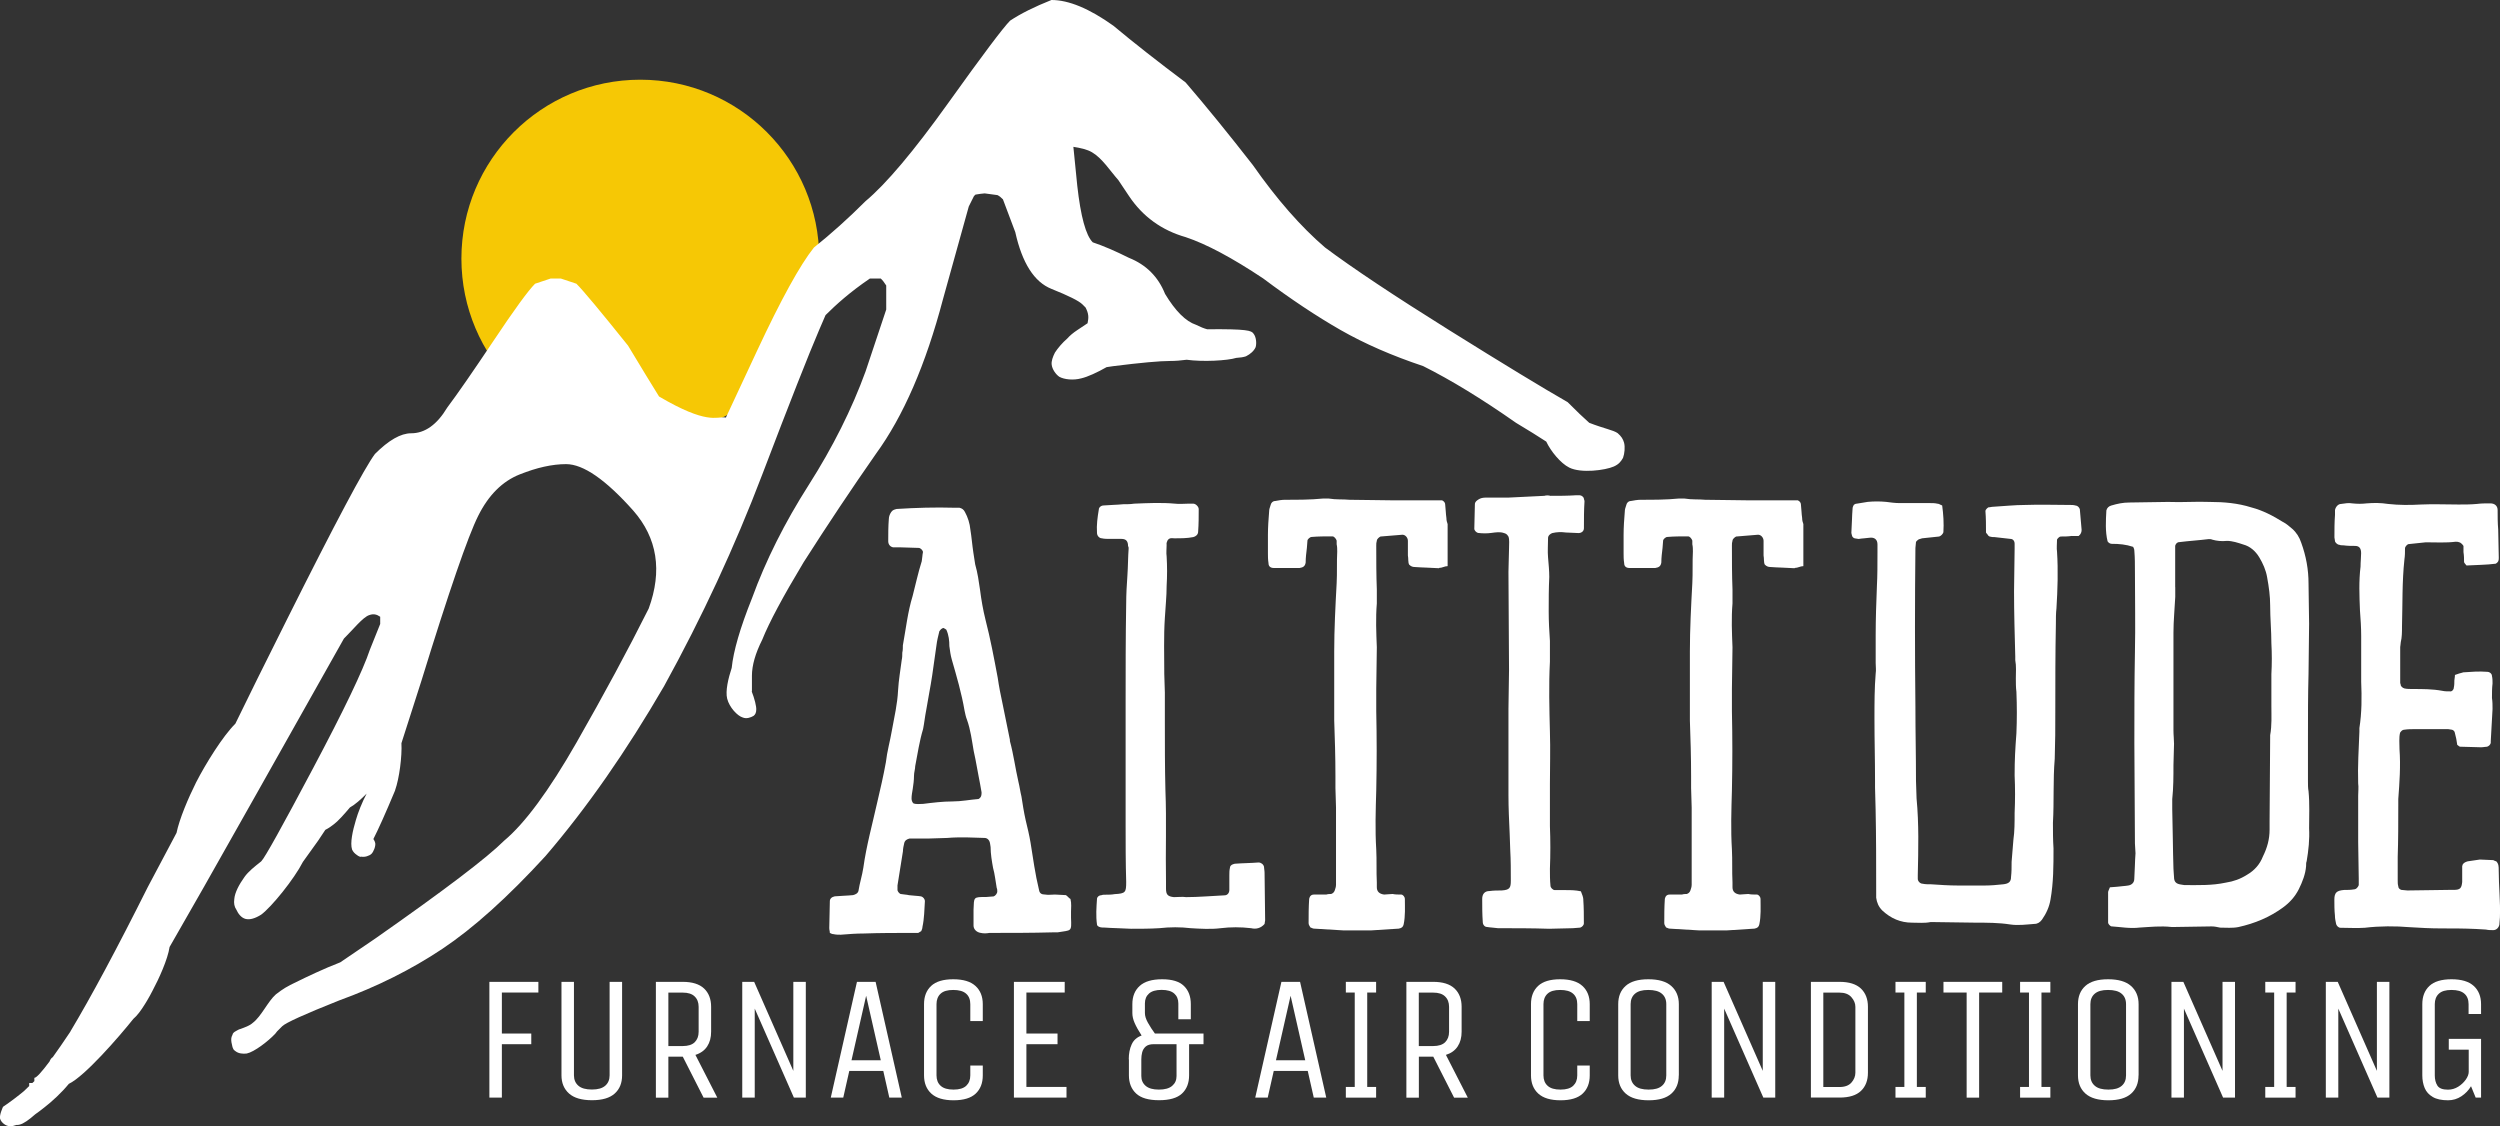
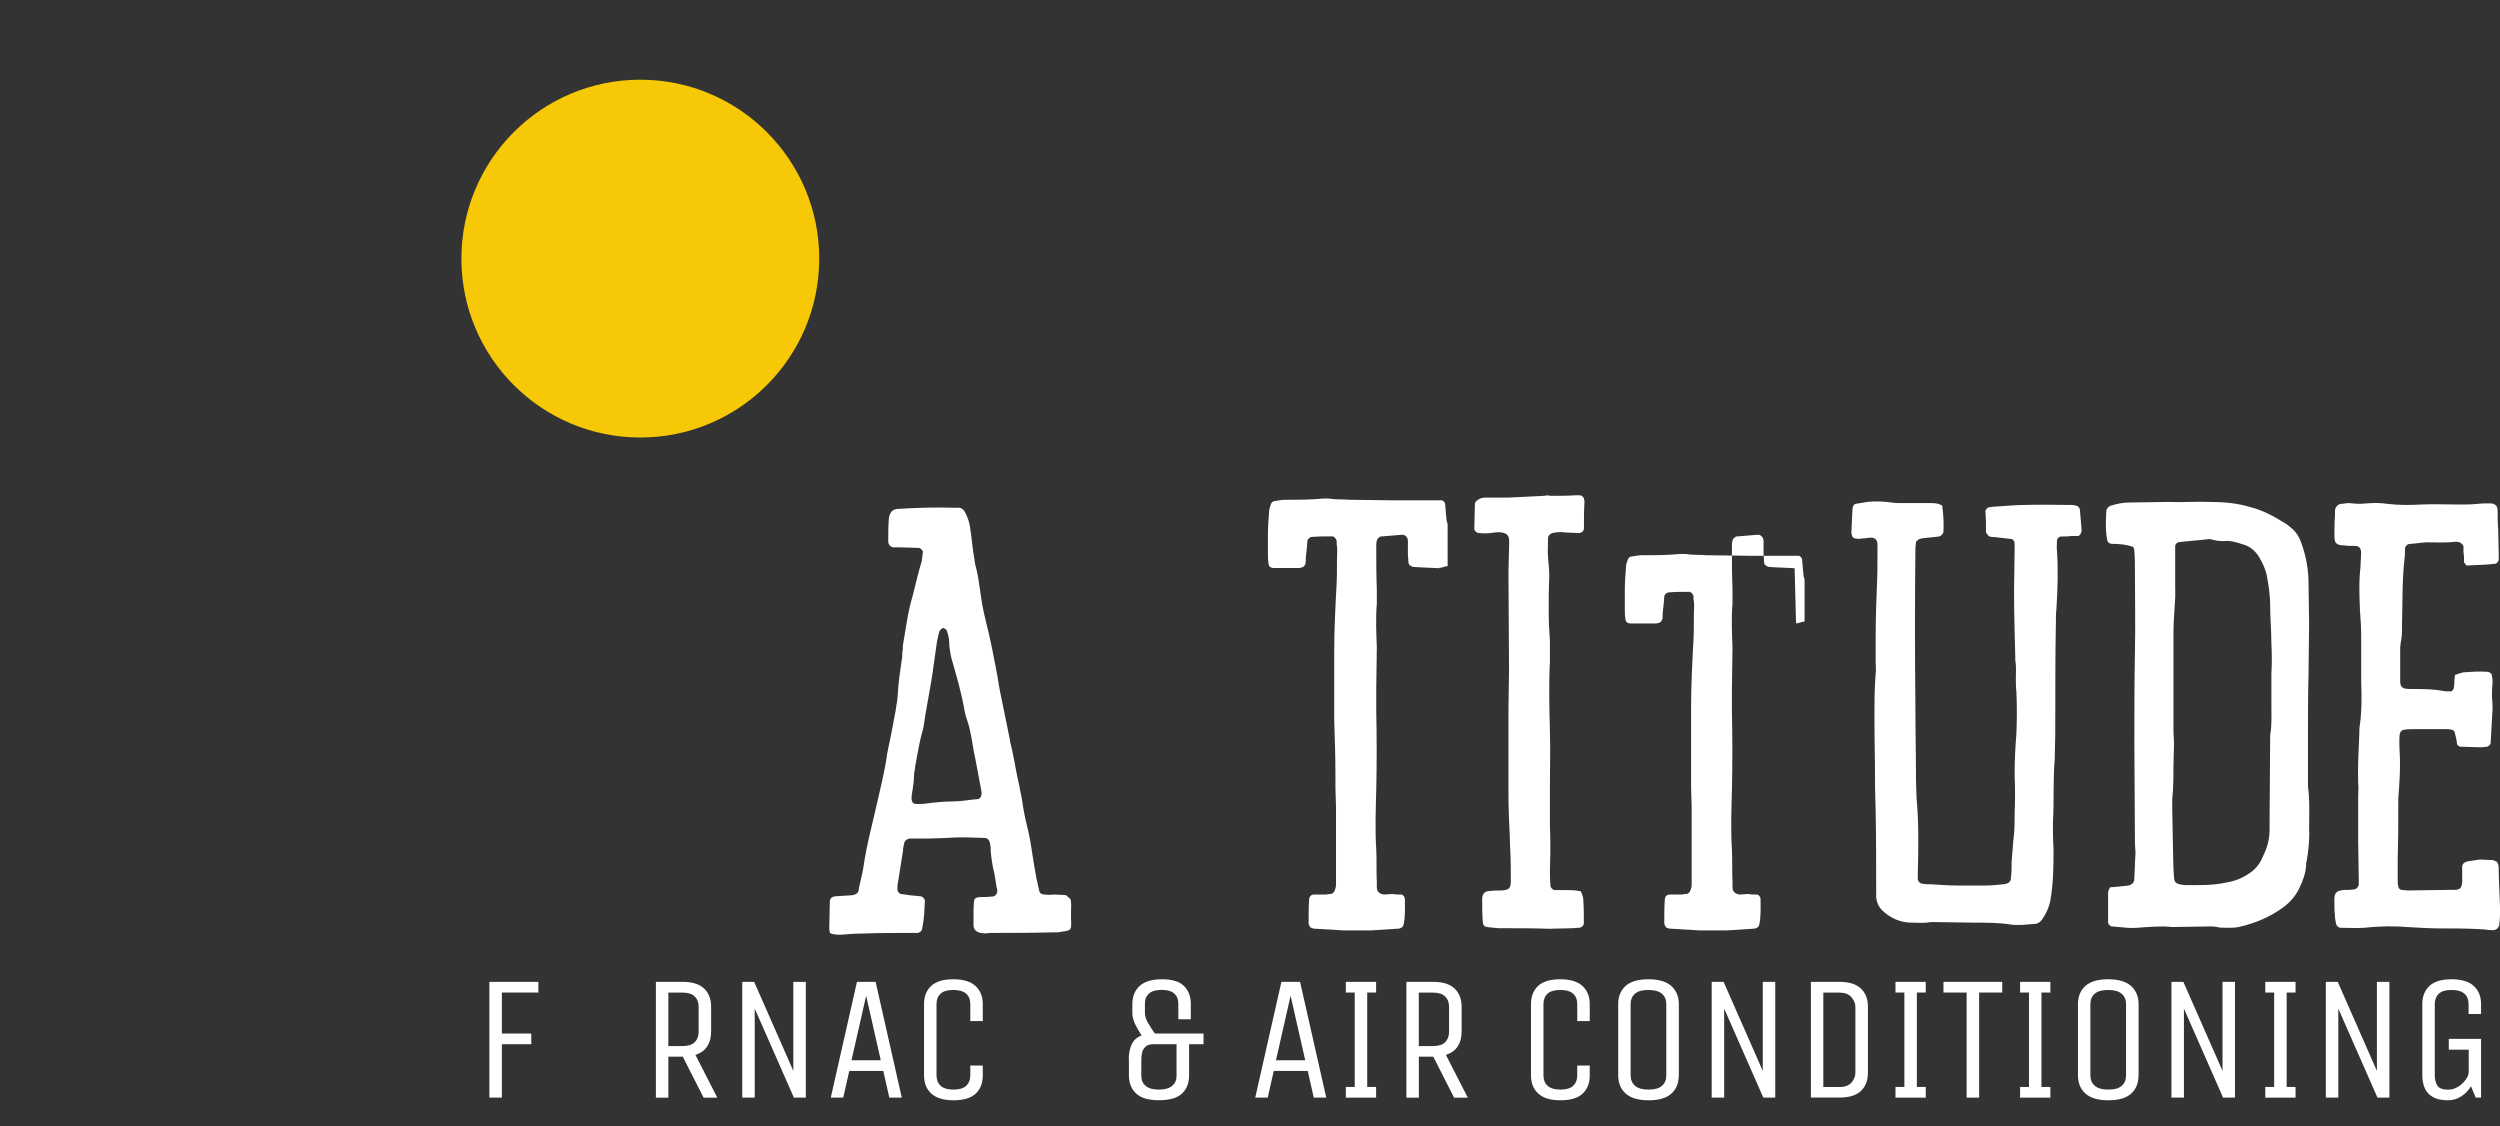
<svg xmlns="http://www.w3.org/2000/svg" id="Layer_2" data-name="Layer 2" viewBox="0 0 348.5 156.99">
  <rect x="0" y="0" width="348.5" height="156.99" fill="#333333" stroke="none" />
  <defs>
    <style>
      .cls-1 {
        fill: #fff;
      }

      .cls-2 {
        fill: none;
      }

      .cls-3 {
        clip-path: url(#clippath-1);
      }

      .cls-4 {
        fill: #f6c805;
      }

      .cls-5 {
        clip-path: url(#clippath);
      }
    </style>
    <clipPath id="clippath">
      <rect class="cls-2" x="64.32" y="11.11" width="49.88" height="49.88" />
    </clipPath>
    <clipPath id="clippath-1">
      <circle class="cls-2" cx="89.26" cy="36.05" r="24.94" />
    </clipPath>
  </defs>
  <g id="Layer_1-2" data-name="Layer 1">
    <g>
      <g class="cls-5">
        <g class="cls-3">
          <rect class="cls-4" x="64.32" y="11.11" width="49.88" height="49.88" />
        </g>
      </g>
-       <path class="cls-1" d="M9.83,143.78c-.97,1.45-1.79,2.64-2.49,3.61,0,0-.01,0-.02,0-.17.1-.31.32-.42.59-1.12,1.5-1.83,2.27-2.11,2.27v.46c-.1.09-.18.17-.28.26h-.44v.42c-.23.22-.46.44-.71.69-.85.71-1.82,1.45-2.94,2.21,0,0-.6,1.28-.38,1.73.15.45.75.97,1.35.97.25.02.56-.05.89-.17.15,0,.31,0,.46-.05.53-.12,1.32-.68,2.16-1.43.46-.32.9-.66,1.29-.97,1.05-.81,2.45-2.1,3.4-3.28,2.22-1.05,7.01-6.56,9-9.06.52-.43,1.08-1.19,1.61-2.05.11-.17.21-.33.3-.49.28-.47.54-.95.77-1.4.86-1.6,2.12-4.36,2.37-6.08,2.35-4.06,6.38-11.15,12.09-21.3l12.21-21.69c1.24-1.21,2.66-3.02,3.55-3.28.6-.22,1.05-.08,1.5.23,0,0,0,0,.01,0v1.01l-1.44,3.59c-.96,2.88-3.6,8.39-7.92,16.53-4.32,8.15-6.72,12.46-7.2,12.94l-.06.06c-.91.72-1.75,1.38-2.3,2.15-.75,1.05-1.35,2.17-1.42,3.08-.08.6,0,1.05.3,1.5.23.52.67,1.12,1.28,1.27.6.15,1.35-.08,2.17-.6,1.45-1.07,4.59-4.95,5.82-7.36.55-.77,1.26-1.76,2.13-2.97l.99-1.49c.39-.19.8-.47,1.18-.77.55-.4,1.42-1.36,2.25-2.35.69-.38,1.53-1.12,2.33-1.93-.64,1.21-1.21,2.66-1.5,3.68-.45,1.5-.83,3.22-.53,4.12.14.32.39.57.66.75.13.1.26.19.39.23.07.03.14.05.24.01.45.1,1.12-.11,1.41-.39.3-.3.6-1.05.53-1.5-.03-.18-.13-.38-.26-.57.7-1.38,1.66-3.5,3.03-6.78,0,0,0-.02,0-.03.58-1.62.98-4.72.88-6.55l2.79-8.71c3.84-12.46,6.48-20.13,7.92-23,1.44-2.88,3.36-4.79,5.76-5.75,2.4-.96,4.56-1.44,6.48-1.44,2.4,0,5.52,2.16,9.36,6.47,3.36,3.83,4.08,8.39,2.16,13.66-2.88,5.75-6.24,11.98-10.07,18.69-3.84,6.71-7.2,11.26-10.07,13.66-2.4,2.4-8.4,6.95-17.99,13.66-1.79,1.23-3.41,2.33-4.87,3.31-2.31.89-4.79,2.08-6.12,2.74-1.28.6-1.88.97-2.85,1.72-1.12.98-2.03,3.08-3.23,3.98-.45.41-1.09.61-1.66.83-.16.03-.34.11-.52.22-.25.12-.47.26-.59.45-.03.06-.04.14-.07.22-.03.05-.07.1-.08.16-.12.28-.09.72.02,1.13.04.26.11.5.21.67.05.08.13.14.21.21,0,0,0,0,.01.01,0,0,0,0,0,0,.03.02.06.04.09.06.39.31,1,.38,1.55.31,1.05-.22,3-1.72,3.98-2.77.09-.1.18-.21.25-.32l.71-.71c.48-.48,3.12-1.68,7.92-3.59,5.28-1.92,10.07-4.31,14.39-7.19,4.32-2.88,9.12-7.19,14.39-12.94,5.76-6.71,11.27-14.62,16.55-23.72,5.28-9.59,9.84-19.41,13.67-29.47s6.48-16.77,7.92-20.13l.9-2.09c1.44-1.44,3.4-3.21,6.18-5.1h1.52c.26.23.51.58.76.97v3.35l-2.88,8.63c-1.92,5.27-4.56,10.54-7.92,15.82-3.36,5.27-6,10.54-7.92,15.82-1.65,4.12-2.58,7.34-2.82,9.69-.48,1.46-.9,3.22-.63,4.29.3,1.2,1.42,2.4,2.17,2.62.53.22,1.12,0,1.5-.22.22-.15.38-.45.38-.83.05-.47-.25-1.62-.63-2.58l.03-.03v-2.16c0-1.44.48-3.12,1.44-5.03.96-2.4,2.88-5.99,5.76-10.78,3.36-5.27,6.72-10.3,10.07-15.1,3.84-5.27,6.96-12.46,9.36-21.57l3.6-12.94.72-1.44.21-.21c.44-.08.88-.14,1.29-.17.55.08,1.13.16,1.78.24.27.13.52.34.76.59l1.72,4.57c.96,4.31,2.64,6.95,5.04,7.91,2.4.96,3.84,1.68,4.32,2.16l.44.44c.18.35.33.72.37,1.11.04.32-.01.69-.09,1.08l-1.44.96c-.59.39-1.05.78-1.39,1.17-.69.59-1.34,1.37-1.72,1.96-.3.6-.53,1.2-.45,1.72.08.6.53,1.28,1.05,1.65.68.38,1.95.53,3.08.22.87-.2,2.23-.82,3.52-1.56l.95-.14c3.84-.48,6.48-.72,7.92-.72.71,0,1.47-.06,2.29-.17,2.25.31,5.66.13,6.92-.26,0,0,0,0,.01,0,.51-.03,1-.1,1.34-.22.6-.3,1.12-.75,1.35-1.28.15-.53.08-1.42-.3-1.88-.29-.43-.86-.66-6.46-.61-.42-.11-.93-.31-1.55-.62-1.44-.48-2.88-1.92-4.32-4.31-.96-2.4-2.64-4.07-5.04-5.03-1.92-.96-3.6-1.68-5.04-2.16-.96-.96-1.68-3.59-2.16-7.91l-.54-5.4c.96.15,1.91.35,2.6.76,1.41.82,2.51,2.57,3.67,3.88l1.47,2.2c1.92,2.88,4.56,4.79,7.92,5.75,2.88.96,6.48,2.88,10.79,5.75,3.84,2.88,7.44,5.27,10.79,7.19,3.36,1.92,7.2,3.59,11.51,5.03,3.84,1.92,8.16,4.55,12.95,7.91,1.72,1.03,3.12,1.9,4.22,2.62.61,1.31,1.98,3.01,3.2,3.62,1.65.83,5.02.38,6.22-.15.67-.3.98-.67,1.28-1.2.22-.6.3-1.5.15-2.1-.15-.53-.38-.9-.9-1.35-.61-.43-1.92-.64-3.96-1.44-.79-.7-1.79-1.65-3.01-2.88-3.36-1.92-8.88-5.27-16.55-10.06s-13.43-8.63-17.27-11.5c-3.36-2.88-6.72-6.71-10.07-11.5-3.36-4.31-6.48-8.15-9.36-11.5-3.84-2.88-7.2-5.51-10.07-7.91-3.36-2.4-6.24-3.59-8.64-3.59-2.4.96-4.32,1.92-5.76,2.88-.96.96-3.84,4.79-8.64,11.5-4.8,6.71-8.64,11.26-11.51,13.66-2.4,2.4-4.8,4.55-7.2,6.47-1.92,2.4-4.56,7.19-7.92,14.38l-4.35,9.32s-.09-.02-.14-.02c-1.2-.13-2.48,1.03-9.18-2.92-1.05-1.69-2.49-4.05-4.32-7.09-3.84-4.79-6.24-7.67-7.2-8.63l-2.16-.72h-1.44l-2.16.72c-.96.96-2.88,3.59-5.76,7.91-2.88,4.31-5.04,7.43-6.48,9.35-1.44,2.4-3.12,3.59-5.04,3.59-1.44,0-3.12.96-5.04,2.88-1.44,1.92-5.52,9.59-12.23,23-3.15,6.3-5.56,11.15-7.23,14.6-1.75,1.73-4.15,5.6-5.48,8.2-1.07,2.14-2.32,5.07-2.72,7.02l-4.01,7.56c-4.32,8.63-7.92,15.34-10.79,20.13Z" />
      <g>
        <path class="cls-1" d="M68.22,153.01v-16.14h6.83v1.49h-5.09v5.71h4.1v1.49h-4.1v7.45h-1.74Z" />
-         <path class="cls-1" d="M84.98,136.87h1.74v13.03c0,1.08-.34,1.92-1.03,2.54-.69.62-1.74.93-3.17.93s-2.49-.31-3.19-.93c-.7-.62-1.06-1.47-1.06-2.54v-13.03h1.74v13.03c0,.61.21,1.1.62,1.45.41.36,1.04.53,1.89.53s1.44-.18,1.85-.53c.41-.36.61-.84.61-1.45v-13.03Z" />
        <path class="cls-1" d="M91.43,153.01v-16.14h3.75c1.32,0,2.31.31,2.97.93.65.62.98,1.47.98,2.54v3.48c0,.81-.18,1.49-.55,2.05-.36.55-.91.95-1.64,1.18l3.05,5.96h-1.91l-2.9-5.71h-2.01v5.71h-1.74ZM97.39,140.35c0-.61-.19-1.1-.56-1.45-.37-.36-.92-.53-1.65-.53h-2.01v7.45h2.01c.74,0,1.3-.18,1.66-.53.36-.36.55-.84.55-1.45v-3.48Z" />
        <path class="cls-1" d="M103.47,153.01v-16.14h1.66l5.46,12.41v-12.41h1.74v16.14h-1.66l-5.46-12.41v12.41h-1.74Z" />
        <path class="cls-1" d="M122.06,136.87l3.65,16.14h-1.74l-.84-3.72h-4.74l-.84,3.72h-1.74l3.65-16.14h2.61ZM118.71,147.8h4.07l-2.04-8.99-2.04,8.99Z" />
        <path class="cls-1" d="M135.26,148.54h1.74v1.37c0,1.08-.33,1.92-.99,2.54-.66.62-1.69.93-3.08.93s-2.42-.31-3.1-.93c-.68-.62-1.02-1.47-1.02-2.54v-9.93c0-1.08.33-1.92.99-2.54.66-.62,1.69-.93,3.08-.93s2.42.31,3.1.93c.68.62,1.02,1.47,1.02,2.54v2.36h-1.74v-2.36c0-.63-.19-1.12-.58-1.46-.39-.35-.99-.52-1.8-.52s-1.38.17-1.76.52c-.38.35-.57.84-.57,1.46v9.93c0,.61.19,1.1.58,1.45.39.36.99.53,1.8.53s1.38-.18,1.76-.53c.38-.36.57-.84.57-1.45v-1.37Z" />
-         <path class="cls-1" d="M141.34,153.01v-16.14h7.08v1.49h-5.34v5.71h4.34v1.49h-4.34v5.96h5.59v1.49h-7.32Z" />
        <path class="cls-1" d="M157.35,147.67c0-.79.13-1.49.4-2.07.26-.59.73-1.01,1.39-1.25-.43-.66-.75-1.24-.97-1.74-.22-.5-.32-.96-.32-1.39v-1.24c0-1.08.34-1.92,1.02-2.54.68-.62,1.72-.93,3.13-.93s2.4.31,3.04.93c.64.62.96,1.47.96,2.54v2.11h-1.74v-2.21c0-.58-.19-1.04-.57-1.38-.38-.34-.97-.51-1.76-.51s-1.38.17-1.76.51c-.38.34-.57.8-.57,1.38v1.34c0,.4.14.85.42,1.35.28.5.6,1,.97,1.5h6.78v1.49h-2.01v4.34c0,1.08-.33,1.92-.99,2.54-.66.62-1.73.93-3.2.93s-2.52-.31-3.19-.93c-.67-.62-1.01-1.47-1.01-2.54v-2.23ZM161.55,151.89c.83,0,1.44-.17,1.85-.52.41-.35.61-.8.61-1.37v-4.44h-3.2c-.48,0-.84.11-1.09.32-.25.22-.41.48-.5.81-.08.32-.12.65-.12.98v2.33c0,.56.2,1.02.61,1.37.41.35,1.02.52,1.85.52Z" />
        <path class="cls-1" d="M181.23,136.87l3.65,16.14h-1.74l-.84-3.72h-4.74l-.84,3.72h-1.74l3.65-16.14h2.61ZM177.88,147.8h4.07l-2.04-8.99-2.04,8.99Z" />
        <path class="cls-1" d="M191.83,153.01h-4.22v-1.49h1.24v-13.16h-1.24v-1.49h4.22v1.49h-1.24v13.16h1.24v1.49Z" />
        <path class="cls-1" d="M196.05,153.01v-16.14h3.75c1.32,0,2.31.31,2.97.93.65.62.98,1.47.98,2.54v3.48c0,.81-.18,1.49-.55,2.05s-.91.95-1.64,1.18l3.05,5.96h-1.91l-2.9-5.71h-2.01v5.71h-1.74ZM202,140.35c0-.61-.19-1.1-.56-1.45-.37-.36-.92-.53-1.65-.53h-2.01v7.45h2.01c.74,0,1.3-.18,1.66-.53.36-.36.55-.84.55-1.45v-3.48Z" />
        <path class="cls-1" d="M219.87,148.54h1.74v1.37c0,1.08-.33,1.92-.99,2.54-.66.62-1.69.93-3.08.93s-2.42-.31-3.1-.93c-.68-.62-1.02-1.47-1.02-2.54v-9.93c0-1.08.33-1.92.99-2.54.66-.62,1.69-.93,3.08-.93s2.42.31,3.1.93c.68.62,1.02,1.47,1.02,2.54v2.36h-1.74v-2.36c0-.63-.19-1.12-.58-1.46-.39-.35-.99-.52-1.8-.52s-1.38.17-1.76.52-.57.84-.57,1.46v9.93c0,.61.19,1.1.58,1.45.39.36.99.53,1.8.53s1.38-.18,1.76-.53c.38-.36.57-.84.57-1.45v-1.37Z" />
        <path class="cls-1" d="M234.02,149.91c0,1.08-.34,1.92-1.03,2.54-.69.62-1.74.93-3.17.93s-2.49-.31-3.19-.93c-.7-.62-1.05-1.47-1.05-2.54v-9.93c0-1.08.34-1.92,1.03-2.54.69-.62,1.74-.93,3.17-.93s2.49.31,3.19.93c.7.62,1.06,1.47,1.06,2.54v9.93ZM232.28,139.98c0-.63-.21-1.12-.62-1.46-.41-.35-1.04-.52-1.89-.52s-1.44.17-1.85.52-.61.84-.61,1.46v9.93c0,.61.21,1.1.62,1.45.41.36,1.04.53,1.89.53s1.44-.17,1.85-.52c.41-.35.61-.83.61-1.46v-9.93Z" />
        <path class="cls-1" d="M238.61,153.01v-16.14h1.66l5.46,12.41v-12.41h1.74v16.14h-1.66l-5.46-12.41v12.41h-1.74Z" />
        <path class="cls-1" d="M252.44,153.01v-16.14h4c1.32,0,2.31.31,2.97.93.65.62.98,1.47.98,2.54v9.19c0,1.08-.32,1.92-.97,2.54-.65.62-1.64.93-2.98.93h-4ZM258.64,140.35c0-.48-.19-.93-.56-1.35-.37-.42-.92-.63-1.65-.63h-2.26v13.16h2.26c.74,0,1.3-.21,1.66-.62.36-.41.55-.87.55-1.37v-9.19Z" />
        <path class="cls-1" d="M268.45,153.01h-4.22v-1.49h1.24v-13.16h-1.24v-1.49h4.22v1.49h-1.24v13.16h1.24v1.49Z" />
        <path class="cls-1" d="M279.12,138.36h-3.23v14.65h-1.74v-14.65h-3.23v-1.49h8.19v1.49Z" />
        <path class="cls-1" d="M285.82,153.01h-4.22v-1.49h1.24v-13.16h-1.24v-1.49h4.22v1.49h-1.24v13.16h1.24v1.49Z" />
        <path class="cls-1" d="M298.11,149.91c0,1.08-.34,1.92-1.03,2.54-.69.62-1.74.93-3.17.93s-2.49-.31-3.19-.93c-.7-.62-1.05-1.47-1.05-2.54v-9.93c0-1.08.34-1.92,1.03-2.54.69-.62,1.74-.93,3.17-.93s2.49.31,3.19.93c.7.62,1.06,1.47,1.06,2.54v9.93ZM296.37,139.98c0-.63-.21-1.12-.62-1.46-.41-.35-1.04-.52-1.89-.52s-1.44.17-1.85.52-.61.84-.61,1.46v9.93c0,.61.21,1.1.62,1.45.41.36,1.04.53,1.89.53s1.44-.17,1.85-.52c.41-.35.61-.83.61-1.46v-9.93Z" />
        <path class="cls-1" d="M302.7,153.01v-16.14h1.66l5.46,12.41v-12.41h1.74v16.14h-1.66l-5.46-12.41v12.41h-1.74Z" />
        <path class="cls-1" d="M320,153.01h-4.22v-1.49h1.24v-13.16h-1.24v-1.49h4.22v1.49h-1.24v13.16h1.24v1.49Z" />
        <path class="cls-1" d="M324.22,153.01v-16.14h1.66l5.46,12.41v-12.41h1.74v16.14h-1.66l-5.46-12.41v12.41h-1.74Z" />
        <path class="cls-1" d="M341.34,144.82h4.52v8.19h-.75l-.65-1.59c-.33.56-.78,1.03-1.34,1.4-.56.37-1.18.56-1.86.56-.89,0-1.61-.15-2.13-.46-.53-.31-.91-.72-1.13-1.25-.22-.53-.33-1.12-.33-1.76v-9.93c0-1.08.33-1.92.99-2.54.66-.62,1.69-.93,3.08-.93s2.42.31,3.1.93c.68.62,1.02,1.47,1.02,2.54v1.37h-1.74v-1.37c0-.63-.19-1.12-.58-1.46-.39-.35-.99-.52-1.8-.52s-1.38.17-1.76.52-.57.84-.57,1.46v9.93c0,.56.12,1.04.36,1.42.24.38.73.57,1.48.57.51,0,.98-.14,1.42-.41.43-.27.78-.6,1.06-.99.27-.39.41-.75.41-1.08v-3.1h-2.78v-1.49Z" />
      </g>
      <g>
        <path class="cls-1" d="M200.59,79.21c-1.1-.08-2.21-.08-3.4-.17-.25,0-.51-.08-.76-.34-.17-.34-.08-.85-.17-1.27v-2.04c0-.42-.34-.85-.76-.85-1.02.08-2.04.17-3.06.25-.17.08-.51.34-.51.59-.08.25-.08.42-.08.68,0,2.04,0,4.08.08,6.11v1.95c-.17,2.04-.08,4.08,0,6.11,0,1.95-.08,3.91-.08,5.77v3.14c.08,3.65.08,7.39,0,11.04-.08,2.72-.17,5.52,0,8.24.08,1.53,0,3.06.08,4.58v.68c0,.59.34.93,1.02,1.02.34,0,.76-.08,1.19-.08.34.08.76.08,1.19.08.25,0,.51.34.51.59,0,1.19.08,2.38-.17,3.57-.08.34-.25.51-.68.59-1.27.08-2.63.17-3.91.25h-3.74c-1.44-.08-2.8-.17-4.16-.25-.17,0-.25-.08-.51-.17-.08-.17-.25-.34-.25-.59,0-1.1,0-2.21.08-3.4.08-.34.25-.59.68-.59h1.7c.25-.08.51-.08.68-.08.25-.08.42-.25.51-.51s.17-.51.17-.76v-10.78c0-.93-.08-1.87-.08-2.72v-1.7c0-2.63-.08-5.18-.17-7.73v-9.6c0-3.14.17-6.37.34-9.51.08-1.44,0-2.97.08-4.42,0-.34,0-.68-.08-1.02v-.51c-.08-.25-.34-.59-.59-.59-1.02,0-1.95,0-2.89.08-.25,0-.59.34-.59.51,0,.34-.08.68-.08,1.02-.08.68-.17,1.36-.17,2.04-.08.51-.34.68-.85.76h-3.57c-.51,0-.76-.25-.76-.68-.08-.51-.08-.93-.08-1.36v-2.55c0-1.1.08-2.21.17-3.31,0-.25.08-.51.17-.76.08-.42.34-.68.68-.68.42-.08.93-.17,1.36-.17,1.78,0,3.57,0,5.26-.17h.85c1.02.17,1.95.08,2.89.17,2.12,0,4.16.08,6.2.08h6.71c.34.17.42.42.42.59.08.68.08,1.27.17,1.87,0,.34.08.59.17.85v5.86c-.42,0-.76.25-1.19.25Z" />
        <path class="cls-1" d="M220.71,125.41c.08,1.1.08,2.21.08,3.31,0,.25-.25.51-.51.59-.34,0-.68.08-1.02.08-1.1,0-2.21.08-3.31.08-2.38-.08-4.75-.08-7.13-.08-.51-.08-1.02-.08-1.53-.17-.34,0-.59-.34-.59-.68-.08-1.1-.08-2.21-.08-3.23,0-.68.34-1.1,1.02-1.1.59-.08,1.19-.08,1.7-.08,1.1-.08,1.27-.34,1.27-1.36,0-1.44,0-2.89-.08-4.25,0-.76-.08-1.53-.08-2.29-.08-1.78-.17-3.57-.17-5.43v-11.97c0-1.78.08-3.65.08-5.43,0-4.59-.08-9.09-.08-13.67,0-1.1.08-2.21.08-3.23,0-.68.08-1.27-.08-1.7-.25-.42-.42-.42-.68-.51-.51-.17-1.1-.08-1.7,0-.59.08-1.19.08-1.87,0-.25-.08-.51-.34-.51-.59,0-1.1.08-2.29.08-3.4,0-.34.25-.51.51-.68s.59-.25.93-.25h3.14c1.7-.08,3.4-.17,5.1-.25.25-.08.59-.08.85,0,1.19,0,2.38,0,3.57-.08h.51c.25,0,.59.25.59.51,0,.08.08.17.08.34-.08,1.19-.08,2.46-.08,3.74,0,.42-.34.68-.76.68-.59,0-1.19-.08-1.78-.08-.59-.08-1.19-.08-1.87.08-.25.08-.59.34-.59.68,0,.93-.08,1.87,0,2.72.08.93.17,1.87.17,2.72-.08,1.61-.08,3.23-.08,4.84,0,1.36.08,2.72.17,4.08v2.89c-.17,3.23-.08,6.54,0,9.77.08,2.46,0,4.92,0,7.3v5.86c.08,1.95.08,3.99,0,5.94,0,.85,0,1.61.08,2.38,0,.25.34.59.59.59h1.53c.68,0,1.36,0,2.12.17.17.42.34.85.34,1.19Z" />
-         <path class="cls-1" d="M250.17,79.21c-1.1-.08-2.21-.08-3.4-.17-.25,0-.51-.08-.76-.34-.17-.34-.08-.85-.17-1.27v-2.04c0-.42-.34-.85-.76-.85-1.02.08-2.04.17-3.06.25-.17.08-.51.34-.51.59-.08.25-.08.42-.08.68,0,2.04,0,4.08.08,6.11v1.95c-.17,2.04-.08,4.08,0,6.11,0,1.95-.08,3.91-.08,5.77v3.14c.08,3.65.08,7.39,0,11.04-.08,2.72-.17,5.52,0,8.24.08,1.53,0,3.06.08,4.58v.68c0,.59.34.93,1.02,1.02.34,0,.76-.08,1.19-.08.34.08.76.08,1.19.08.25,0,.51.34.51.59,0,1.19.08,2.38-.17,3.57-.08.34-.25.51-.68.59-1.27.08-2.63.17-3.91.25h-3.74c-1.44-.08-2.8-.17-4.16-.25-.17,0-.25-.08-.51-.17-.08-.17-.25-.34-.25-.59,0-1.1,0-2.21.08-3.4.08-.34.25-.59.68-.59h1.7c.25-.08.51-.08.68-.08.25-.08.42-.25.51-.51s.17-.51.17-.76v-10.78c0-.93-.08-1.87-.08-2.72v-1.7c0-2.63-.08-5.18-.17-7.73v-9.6c0-3.14.17-6.37.34-9.51.08-1.44,0-2.97.08-4.42,0-.34,0-.68-.08-1.02v-.51c-.08-.25-.34-.59-.59-.59-1.02,0-1.95,0-2.89.08-.25,0-.59.34-.59.51,0,.34-.08.68-.08,1.02-.08.68-.17,1.36-.17,2.04-.08.51-.34.68-.85.76h-3.57c-.51,0-.76-.25-.76-.68-.08-.51-.08-.93-.08-1.36v-2.55c0-1.1.08-2.21.17-3.31,0-.25.08-.51.17-.76.08-.42.34-.68.68-.68.42-.08.93-.17,1.36-.17,1.78,0,3.57,0,5.27-.17h.85c1.02.17,1.95.08,2.89.17,2.12,0,4.16.08,6.2.08h6.71c.34.17.42.42.42.59.08.68.08,1.27.17,1.87,0,.34.08.59.17.85v5.86c-.42,0-.76.25-1.19.25Z" />
+         <path class="cls-1" d="M250.17,79.21c-1.1-.08-2.21-.08-3.4-.17-.25,0-.51-.08-.76-.34-.17-.34-.08-.85-.17-1.27v-2.04c0-.42-.34-.85-.76-.85-1.02.08-2.04.17-3.06.25-.17.08-.51.34-.51.59-.08.25-.08.42-.08.68,0,2.04,0,4.08.08,6.11v1.95c-.17,2.04-.08,4.08,0,6.11,0,1.95-.08,3.91-.08,5.77v3.14c.08,3.65.08,7.39,0,11.04-.08,2.72-.17,5.52,0,8.24.08,1.53,0,3.06.08,4.58v.68c0,.59.34.93,1.02,1.02.34,0,.76-.08,1.19-.08.34.08.76.08,1.19.08.25,0,.51.34.51.59,0,1.19.08,2.38-.17,3.57-.08.34-.25.51-.68.59-1.27.08-2.63.17-3.91.25h-3.74c-1.44-.08-2.8-.17-4.16-.25-.17,0-.25-.08-.51-.17-.08-.17-.25-.34-.25-.59,0-1.1,0-2.21.08-3.4.08-.34.25-.59.68-.59h1.7c.25-.08.51-.08.68-.08.25-.08.42-.25.51-.51s.17-.51.17-.76v-10.78c0-.93-.08-1.87-.08-2.72v-1.7v-9.6c0-3.14.17-6.37.34-9.51.08-1.44,0-2.97.08-4.42,0-.34,0-.68-.08-1.02v-.51c-.08-.25-.34-.59-.59-.59-1.02,0-1.95,0-2.89.08-.25,0-.59.34-.59.51,0,.34-.08.68-.08,1.02-.08.68-.17,1.36-.17,2.04-.08.51-.34.68-.85.76h-3.57c-.51,0-.76-.25-.76-.68-.08-.51-.08-.93-.08-1.36v-2.55c0-1.1.08-2.21.17-3.31,0-.25.08-.51.17-.76.08-.42.34-.68.68-.68.42-.08.93-.17,1.36-.17,1.78,0,3.57,0,5.27-.17h.85c1.02.17,1.95.08,2.89.17,2.12,0,4.16.08,6.2.08h6.71c.34.17.42.42.42.59.08.68.08,1.27.17,1.87,0,.34.08.59.17.85v5.86c-.42,0-.76.25-1.19.25Z" />
        <path class="cls-1" d="M288.79,74.71c-.51.08-1.02.08-1.53.08-.17,0-.42.25-.51.42,0,.59-.08,1.19,0,1.7.17,2.63.08,5.26-.08,7.9-.08.68-.08,1.44-.08,2.21-.08,3.99-.08,8.07-.08,12.14,0,2.46,0,4.16-.08,6.62-.25,2.97-.08,5.94-.25,8.92,0,1.19,0,2.38.08,3.57,0,2.38,0,4.75-.42,7.13-.17,1.02-.59,1.95-1.19,2.8-.25.34-.59.59-1.02.59-1.1.08-2.29.25-3.4.08-1.61-.25-3.23-.25-4.76-.25-1.95,0-3.82-.08-5.69-.08h-.68c-.85.17-1.7.08-2.55.08-1.61,0-2.97-.59-4.16-1.7-.51-.51-.76-1.1-.85-1.78v-.85c0-3.82,0-7.64-.08-11.46,0-1.02-.08-2.04-.08-3.06v-.85c0-3.23-.08-5.52-.08-8.75,0-2.12,0-4.25.17-6.28.08-.51,0-.93,0-1.44v-3.91c0-2.29.08-4.5.17-6.79.08-1.53.08-3.06.08-4.67v-1.19c0-.68-.42-1.02-1.1-.93-.51.08-1.02.08-1.53.17-.17,0-.34-.08-.51-.08s-.42-.25-.42-.42c0-.08-.08-.25-.08-.34.08-1.19.08-2.29.17-3.4,0-.17.08-.34.17-.51.08-.08.25-.17.42-.17.51-.08,1.02-.17,1.53-.25.85-.08,1.7-.08,2.55,0,.59.08,1.27.17,1.87.17h4.25c.34,0,.68,0,1.02.08.25,0,.42.17.68.25.17,1.27.25,2.46.17,3.74-.08.25-.34.51-.59.59-.76.08-1.61.17-2.38.25-.17.08-.34.08-.51.17-.08.08-.25.17-.34.34,0,.25-.08.59-.08.85-.08,7.39-.08,14.69,0,22.08,0,3.74.08,6.62.08,10.36,0,.85.08,1.61.08,2.46.34,3.57.25,7.13.17,10.7v.51c0,.34.34.68.68.68.34.08.76.08,1.19.08,1.19.08,2.46.17,3.74.17h3.74c.85,0,1.7-.08,2.55-.17.76-.08,1.1-.34,1.1-1.02.08-.68.08-1.36.08-2.12.08-1.02.17-2.04.25-3.06.17-1.19.17-2.46.17-3.74.08-1.78.08-3.48,0-5.26,0-2.21.08-3.57.25-5.86.08-1.87.08-3.82,0-5.77-.08-.59-.08-1.27-.08-1.87,0-.85.08-1.7-.08-2.55v-.51c-.08-3.06-.17-6.03-.17-9.09,0-1.95.08-3.99.08-5.94v-.68c0-.42-.25-.68-.59-.68-.76-.08-1.44-.17-2.21-.25-.25,0-.42,0-.68-.08-.17-.08-.25-.17-.34-.34-.08-.08-.17-.17-.17-.25,0-1.02,0-1.95-.08-2.97,0-.17.25-.42.42-.51.25,0,.42-.08.68-.08,1.44-.08,2.97-.25,4.42-.25,2.12-.08,4.25,0,6.37,0,.17,0,.42,0,.68.08.25,0,.51.25.59.51.08.93.17,1.95.25,2.89,0,.25-.08.59-.42.85h-.93Z" />
        <path class="cls-1" d="M293.63,71.15c.08-.34.34-.59.68-.68.85-.25,1.61-.42,2.55-.42,1.7,0,3.48-.08,5.26-.08h.17c1.95.08,3.82-.08,5.77,0,1.95,0,3.91.17,5.77.76,1.61.42,3.06,1.19,4.42,2.04.51.25.85.59,1.27.93.59.51,1.02,1.19,1.27,1.95.68,1.87,1.02,3.74,1.02,5.69s.08,3.74.08,5.6c0,2.38-.08,4.67-.08,6.96-.08,2.97-.08,5.94-.08,8.92v6.11c0,.51,0,.93.08,1.36.17,1.78.08,3.48.08,5.18.08,1.53-.08,3.06-.34,4.58-.08.17-.08.42-.08.68-.08,1.1-.51,2.21-1.02,3.23-.51,1.02-1.27,1.87-2.21,2.55-1.87,1.36-3.91,2.21-6.2,2.72-.85.17-1.7.08-2.55.08-.42-.08-.76-.17-1.19-.17-1.7,0-3.4.08-5.09.08h-.51c-1.53-.17-2.97,0-4.42.08-1.36.17-2.63-.08-3.99-.17-.17-.08-.42-.34-.42-.51v-4.25c0-.17.17-.42.25-.68.34,0,.68-.08,1.02-.08.51-.08,1.02-.08,1.53-.17.51-.08.85-.42.85-.93.08-1.19.08-2.38.17-3.57,0-.42-.08-.93-.08-1.36,0-4.67-.08-9.34-.08-14.01,0-4.16,0-8.41.08-12.65.08-3.74,0-7.47,0-11.21,0-1.02,0-1.95-.08-2.89,0-.25-.08-.42-.17-.59-1.02-.34-1.95-.42-2.97-.42-.17,0-.42-.08-.59-.34-.34-1.36-.25-2.89-.17-4.33ZM303.23,81.85v1.36c-.08,1.7-.25,3.31-.25,5.01v13.59c0,.68.08,1.27.08,1.87,0,1.02-.08,1.95-.08,2.97,0,1.53,0,3.14-.17,4.76v1.36c.08,2.8.08,5.52.17,8.32,0,.42.08.85.08,1.19,0,.68.34.93.93,1.02.17,0,.34.08.51.08,1.95,0,3.82.08,5.77-.34,1.1-.17,2.04-.51,2.97-1.1,1.02-.59,1.78-1.44,2.21-2.55.59-1.19.93-2.38.93-3.74v-1.19c0-3.91.08-7.73.08-11.63v-.34c.25-1.36.17-2.72.17-4.08v-4.42c.08-1.44.08-2.89,0-4.33,0-1.7-.17-3.48-.17-5.26,0-1.27-.17-2.55-.42-3.91-.17-1.02-.59-1.95-1.1-2.8-.51-.85-1.27-1.53-2.21-1.78-.76-.25-1.53-.51-2.29-.51-.76.08-1.44,0-2.04-.17-.17-.08-.34-.08-.51-.08-1.36.17-2.72.25-4.08.42-.34,0-.51.25-.59.51v5.77Z" />
        <path class="cls-1" d="M343.3,93.73c1.1-.08,2.29-.17,3.4-.08.34,0,.68.25.68.59.08.34.08.68.08,1.02-.08.68-.08,1.36-.08,2.04.08.51.08,1.02.08,1.53-.08,1.53-.17,2.97-.25,4.5v.25c-.08.25-.25.42-.51.51-.25,0-.51.08-.85.08-.93,0-1.95-.08-2.89-.08-.17,0-.25-.17-.42-.25-.08-.59-.17-1.1-.34-1.7,0-.17-.25-.42-.42-.42s-.34-.08-.51-.08h-4.58c-.51,0-1.02,0-1.53.08-.25,0-.42.17-.59.42-.17.68-.08,1.53-.08,2.29.17,2.38,0,4.67-.17,6.96v.85c0,2.46,0,4.84-.08,7.22v3.23c0,.34,0,.59.08.85,0,.25.17.42.42.51.25,0,.59.08.85.08,1.95,0,3.91-.08,5.77-.08h.68c.93,0,1.1-.25,1.19-1.1v-2.21c0-.08.08-.17.08-.25.17-.25.42-.34.68-.42.59-.08,1.1-.17,1.7-.25.59,0,1.27.08,1.87.08.17.08.34.17.42.17.34.34.34.76.34,1.19,0,2.21.25,4.42.17,6.62,0,.34-.08.68-.08,1.02-.08.42-.42.76-.85.76-.34,0-.68,0-1.02-.08-.42,0-.93-.08-1.36-.08-1.7-.08-3.31-.08-4.92-.08-1.44,0-2.89-.08-4.33-.17-2.04-.17-4.16-.17-6.28.08-1.1.08-2.29,0-3.4,0-.25,0-.51-.25-.59-.51-.08-.42-.17-.76-.17-1.19-.08-.76-.08-1.53-.08-2.21,0-1.02.34-1.27,1.36-1.36.42,0,.93,0,1.36-.08.34,0,.59-.34.68-.59v-.93c0-1.7-.08-3.4-.08-5.09v-6.45c0-.59.08-1.19,0-1.7-.08-2.46.08-4.84.17-7.22v-.51c.34-2.12.34-4.33.25-6.45v-6.37c0-1.19-.08-2.38-.17-3.57-.08-2.04-.17-4.08.08-6.11,0-.68.08-1.27.08-1.87,0-.68-.25-1.02-.85-1.02-.51,0-1.02,0-1.61-.08-.17,0-.42,0-.59-.08-.25,0-.59-.34-.59-.51s-.08-.34-.08-.51c0-1.02,0-2.12.08-3.14v-.68c.08-.42.42-.85.85-.85.51-.08,1.1-.17,1.53-.08.76.08,1.36.08,2.04,0,1.02-.08,1.95-.08,2.97.08,1.53.17,3.06.17,4.58.08,1.7-.08,3.48,0,5.26,0,.85,0,1.7,0,2.55-.08.59-.08,1.27-.08,1.87-.08s1.02.34,1.02.93c0,.85,0,1.78.08,2.72,0,1.27.08,2.63.08,3.91,0,.34,0,.59-.42.85-1.27.17-2.72.17-4.08.25-.17-.25-.34-.34-.34-.51,0-.42,0-.85-.08-1.36v-.85c-.08-.17-.42-.51-.59-.51-.17-.08-.34-.08-.51-.08-1.36.17-2.72.08-4.16.08-.76.08-1.53.17-2.38.25-.17,0-.51.34-.51.59,0,.51,0,1.02-.08,1.53-.34,3.14-.25,6.28-.34,9.34,0,.76,0,1.53-.17,2.21,0,.25-.08.51-.08.68v5.01c0,.08.08.17.08.34.08.17.25.34.51.42.34.08.76.08,1.19.08,1.36,0,2.72,0,4.08.25.34.08.76.08,1.19.08.17,0,.42-.25.42-.51.08-.34.08-.68.08-1.02,0-.17.08-.42.08-.76.42-.17.76-.25,1.1-.34Z" />
        <path class="cls-1" d="M149.22,125.3c.17.68.08,1.27.08,1.78v.85c.08,2.04.08,1.7-1.87,2.04h-.68c-2.89.08-5.86.08-8.83.08-.42.08-.85.08-1.19,0-.59-.08-1.02-.51-1.02-1.02v-2.21c.08-1.78-.08-1.78,1.78-1.78.34,0,.68-.08,1.02-.08.25-.08.51-.42.51-.68,0-.17,0-.34-.08-.51-.17-.93-.25-1.87-.51-2.8-.17-.93-.34-1.95-.34-2.89,0-.17-.08-.34-.08-.51-.08-.51-.42-.76-.76-.76-.85,0-1.7-.08-2.63-.08-.85,0-1.7,0-2.55.08-.85,0-1.7.08-2.55.08h-2.72c-.34.08-.68.25-.76.68-.08.34-.17.76-.17,1.1-.25,1.61-.51,3.14-.76,4.76v.68c.08.25.25.42.42.51.42.08.85.08,1.19.17.59.08,1.19.08,1.7.17.25.08.51.34.51.68-.08,1.19-.08,2.38-.34,3.57,0,.17-.08.42-.17.59-.17.08-.25.17-.42.25h-.85c-2.21,0-4.5,0-6.71.08-1.1,0-2.12.08-3.23.17-.34,0-.68,0-1.02-.08-.17,0-.34-.08-.51-.17,0-.25-.08-.42-.08-.68,0-1.19.08-2.46.08-3.74,0-.34.25-.59.68-.68.85-.08,1.7-.08,2.55-.17.34-.08.68-.25.76-.59.17-1.1.51-2.12.68-3.23.42-3.06,1.27-6.11,1.95-9.17.42-1.78.85-3.65,1.19-5.52.17-1.53.59-2.97.85-4.5.34-1.87.76-3.65.85-5.52.08-1.44.34-2.89.51-4.25.08-.34.08-.68.08-1.02.08-.34.08-.68.08-1.02.42-2.29.68-4.67,1.36-6.88.42-1.61.76-3.23,1.27-4.84.08-.42.08-.85.17-1.27,0-.25-.34-.59-.59-.59-.85,0-1.7-.08-2.55-.08h-1.02c-.42-.08-.68-.42-.68-.85,0-1.02,0-2.04.08-3.06,0-.42.17-.76.34-1.02.25-.34.51-.34.76-.42,2.72-.17,5.35-.25,8.07-.17h.68c.34.08.59.25.76.59.42.76.68,1.61.76,2.46.17,1.02.25,2.12.42,3.23.08.51.17,1.1.25,1.61.34,1.19.51,2.38.68,3.57.17,1.36.42,2.8.76,4.16.68,2.63,1.19,5.35,1.7,8.07.17,1.19.42,2.46.68,3.65.34,1.7.68,3.31,1.02,5.01v.17c.51,1.87.76,3.82,1.19,5.69.17.68.25,1.36.42,2.04.17,1.1.34,2.21.59,3.31.25,1.02.51,2.12.68,3.14.17,1.1.34,2.21.51,3.23.17,1.1.42,2.29.68,3.4.08.42.34.59.85.59.42.08.93,0,1.36,0,.51,0,1.02.08,1.53.08.25.17.42.42.59.51ZM130.96,87.94c-.17.68-.34,1.36-.42,2.04-.17,1.36-.42,2.8-.59,4.16-.25,1.7-.59,3.31-.85,4.93-.17.85-.25,1.7-.42,2.55-.51,1.7-.76,3.4-1.1,5.18,0,.42-.17.85-.17,1.36,0,.59-.08,1.19-.17,1.78-.08.51-.17.93-.17,1.36,0,.25.08.51.25.68.42.17.85.08,1.36.08,1.36-.17,2.72-.34,4.08-.34,1.27,0,2.46-.25,3.65-.34.42-.25.42-.59.42-.93-.25-1.53-.59-3.06-.85-4.59-.08-.34-.17-.76-.25-1.19-.25-1.44-.42-2.89-.93-4.33-.17-.42-.25-.85-.34-1.27-.42-2.46-1.1-4.76-1.78-7.13-.17-.59-.25-1.19-.34-1.87,0-.76-.08-1.53-.42-2.29-.08-.08-.25-.17-.42-.25-.25.08-.42.25-.51.42Z" />
-         <path class="cls-1" d="M162.63,75.88c0,.59-.08,1.19,0,1.7.08,1.36.08,2.72,0,4.08,0,1.53-.17,2.97-.25,4.5-.17,2.55-.08,5.18-.08,7.81,0,.85.08,1.7.08,2.55v3.91c0,3.31,0,6.54.08,9.77.17,4.25,0,8.41.08,12.65v1.02c0,.85.25,1.1,1.1,1.19.59,0,1.19-.08,1.7,0,1.78,0,3.57-.17,5.35-.25.42,0,.68-.34.68-.76v-2.04c0-.34,0-.68.08-1.02,0-.25.17-.42.42-.51.08,0,.17-.08.34-.08,1.02-.08,2.12-.08,3.23-.17.34,0,.68.25.76.59,0,.25.08.51.08.85,0,2.21.08,4.42.08,6.62,0,.17-.08.34-.08.51-.51.59-1.19.76-1.87.59-1.44-.17-2.89-.17-4.25,0s-2.8.08-4.16,0c-1.44-.17-2.89-.17-4.42,0-1.27.08-2.63.08-3.91.08-1.27-.08-2.55-.08-3.74-.17-.34,0-.68,0-.93-.25q-.08-.08-.08-.17c-.17-1.19-.08-2.38,0-3.57,0-.25.25-.51.59-.51.17-.08.42-.08.68-.08.34,0,.76,0,1.19-.08,1.53-.08,1.61-.25,1.61-1.7-.08-2.72-.08-5.35-.08-8.07v-16.73c0-4.67,0-9.34.08-14.01,0-1.27.08-2.63.17-3.91s.08-2.55.17-3.74c0-.17,0-.25-.08-.34,0-.68-.25-1.02-.93-1.02h-1.7c-.34,0-.68,0-1.02-.08-.34,0-.68-.34-.68-.76-.08-1.1.08-2.21.25-3.23,0-.34.34-.59.68-.59.93-.08,1.87-.08,2.72-.17.51,0,1.02,0,1.53-.08,1.95-.08,3.82-.17,5.69,0,.59.08,1.27,0,1.87,0h.68c.34,0,.76.42.76.76,0,1.02,0,2.04-.08,3.14,0,.42-.34.68-.68.76-.85.17-1.7.17-2.63.17-.25,0-.51-.08-.76.08l-.17.17c-.08.17-.17.34-.17.59Z" />
      </g>
    </g>
  </g>
</svg>